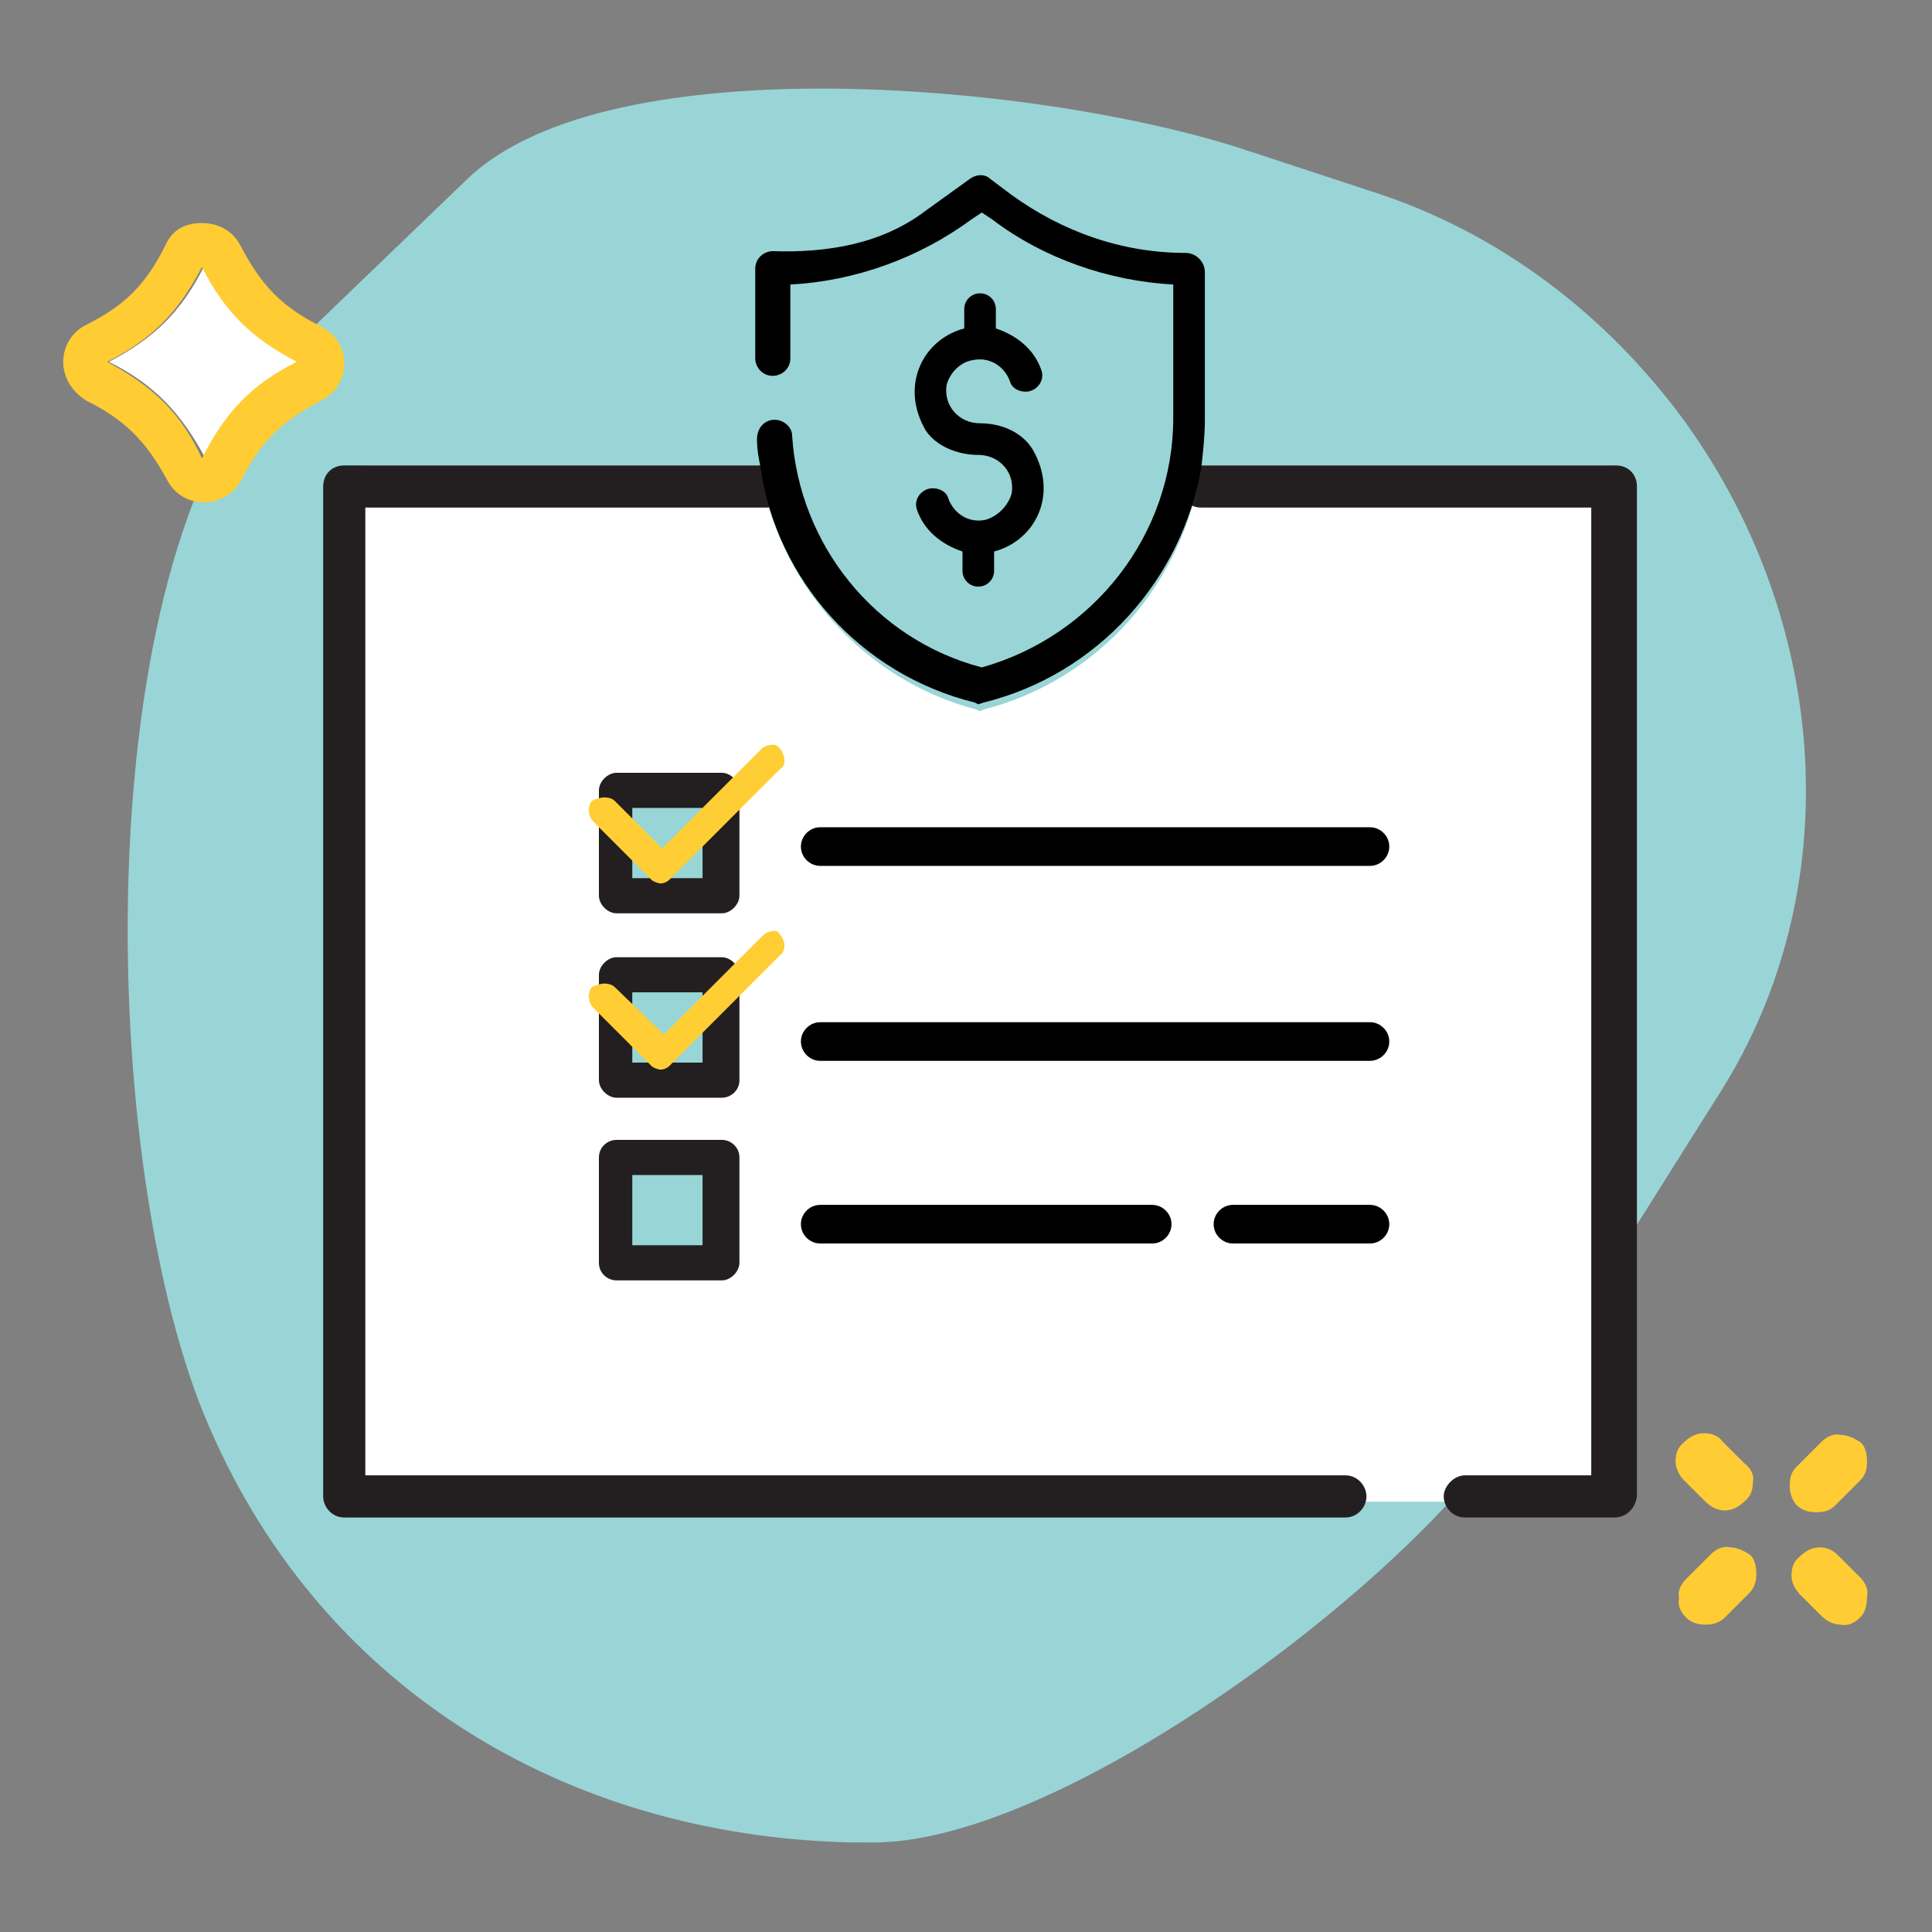
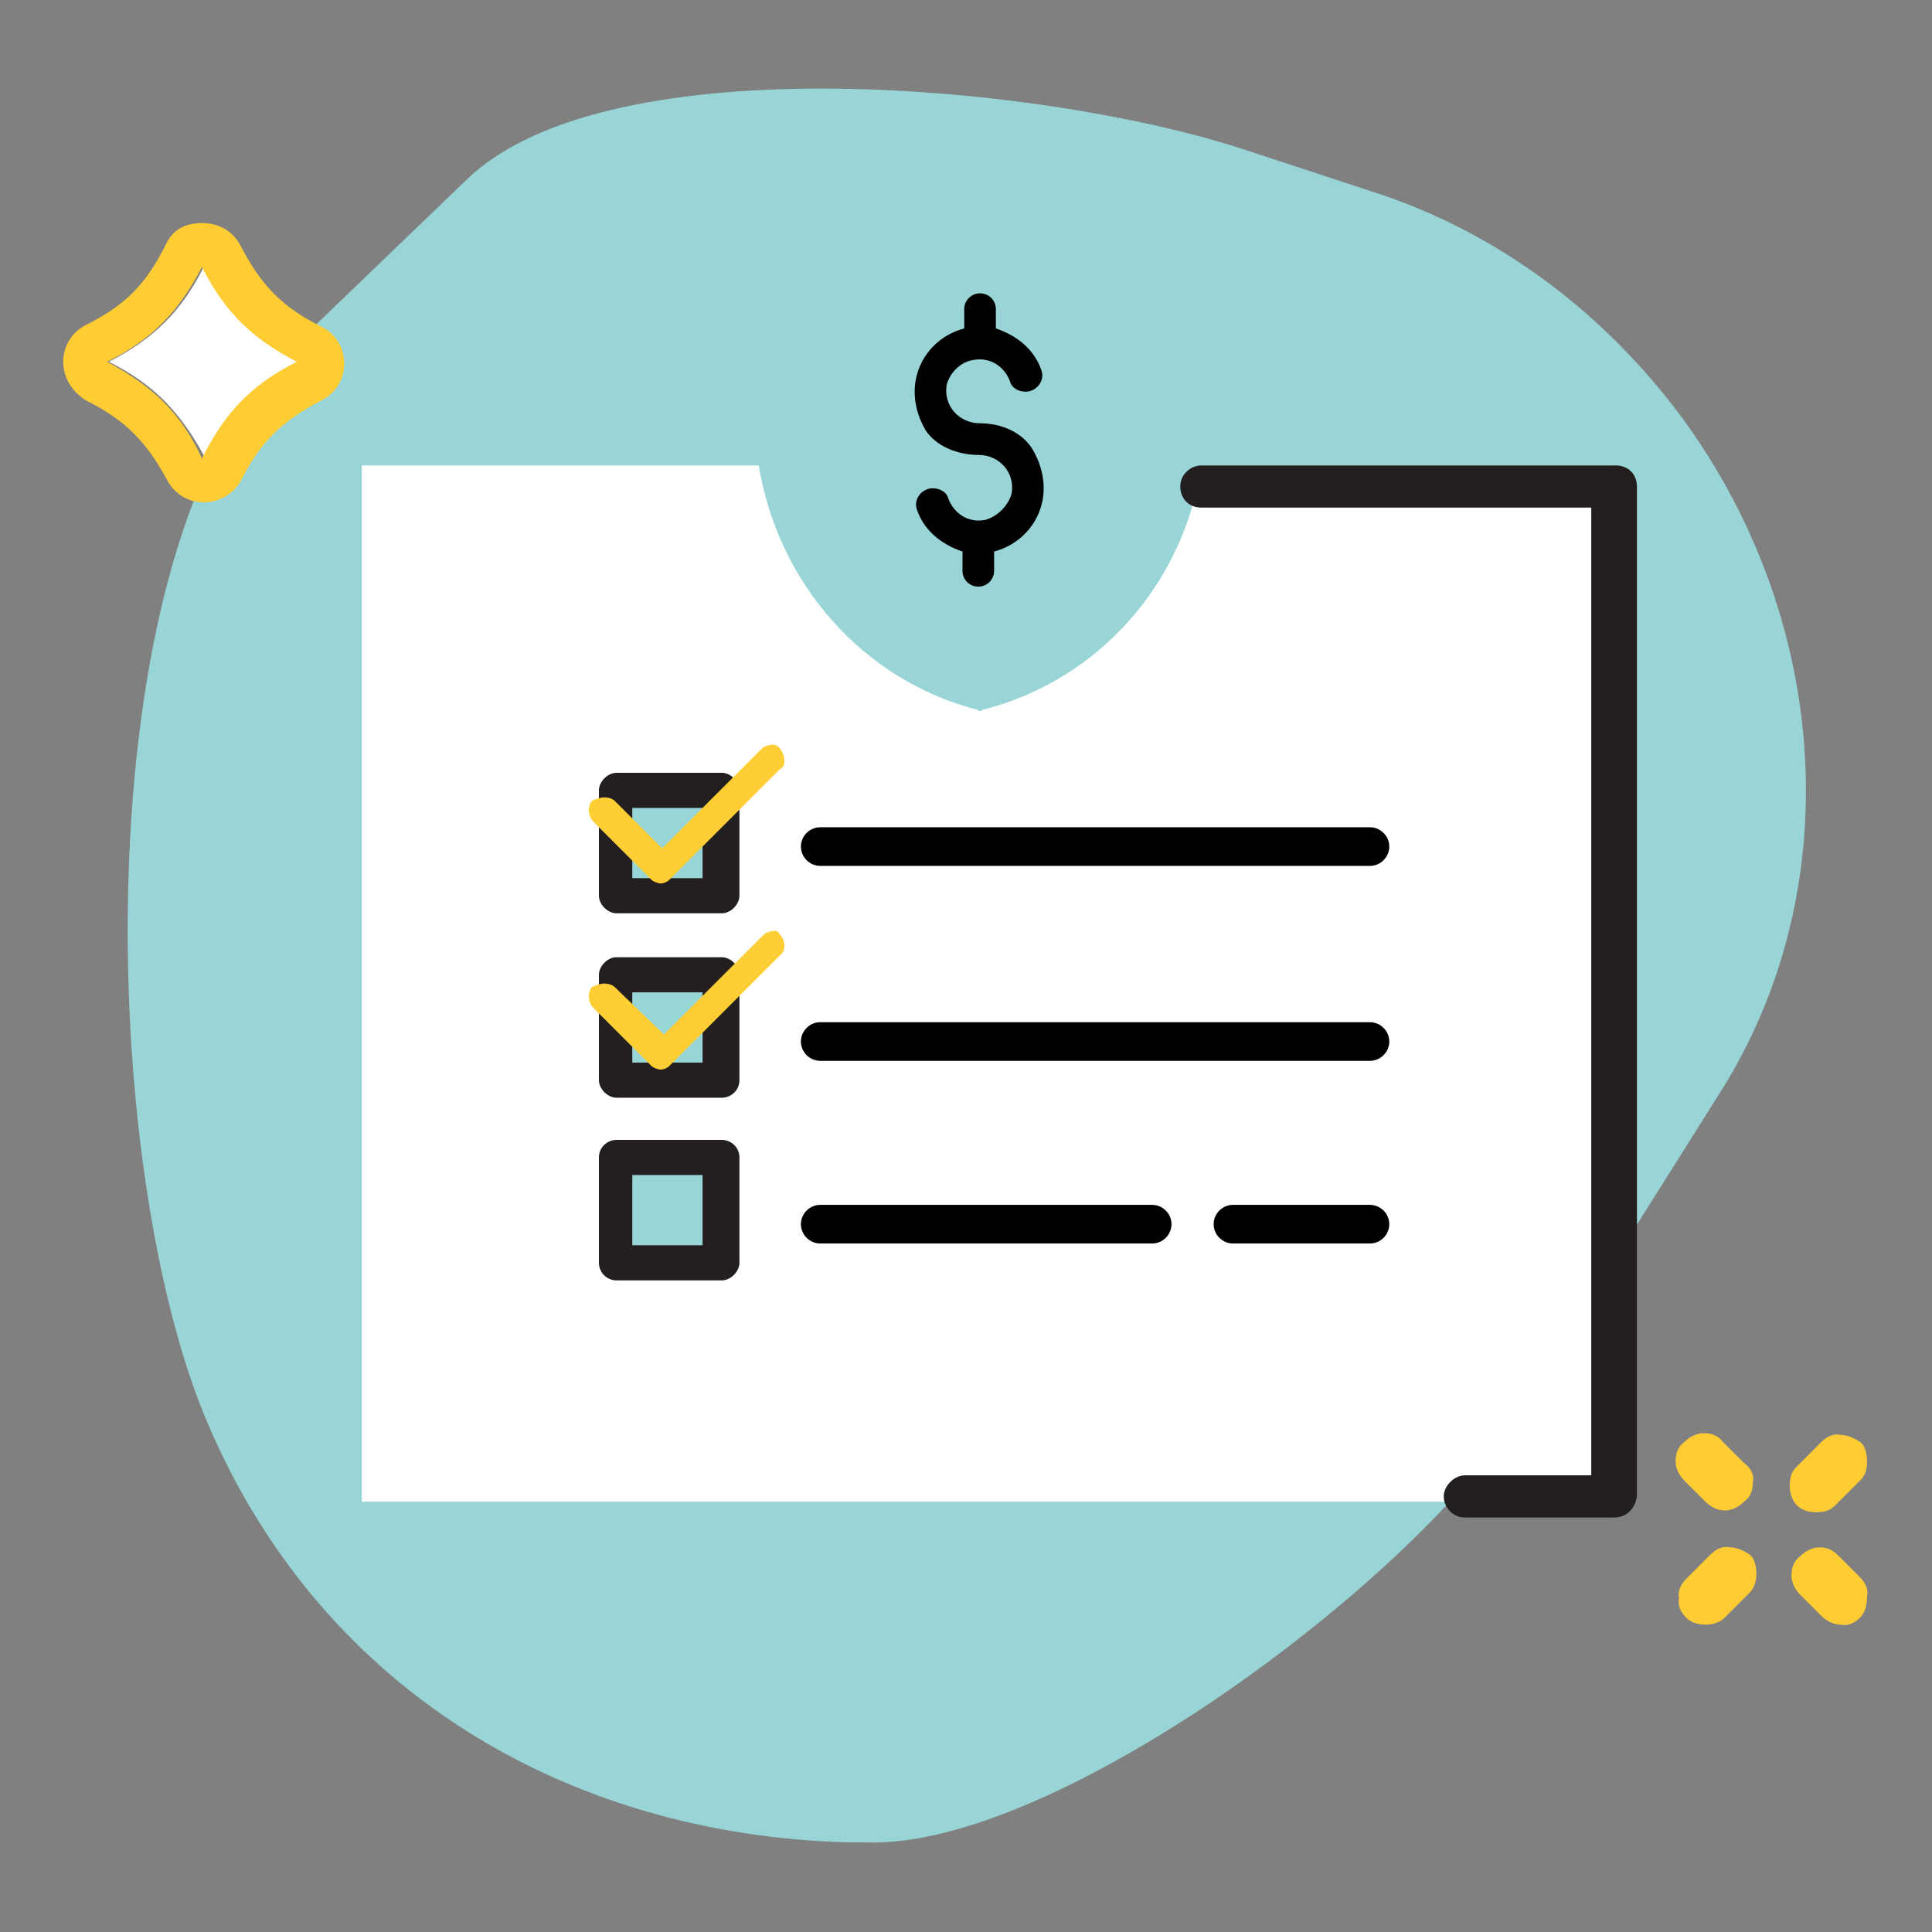
<svg xmlns="http://www.w3.org/2000/svg" version="1.1" id="Layer_2_00000168835052772052462890000018018624078017666729_" x="0px" y="0px" viewBox="0 0 110 110" style="enable-background:new 0 0 110 110;" xml:space="preserve">
  <rect x="0" y="0" width="110" height="110" fill="#808080" stroke="none" />
  <style type="text/css">
	.st0{fill:#99D5D6;}
	.st1{fill:#FFFFFF;}
	.st2{fill:#231F20;}
	.st3{fill:#98D5D6;}
	.st4{fill:#FFCE34;}
	.st5{fill-rule:evenodd;clip-rule:evenodd;fill:#FFCC33;}
	.st6{fill:#FFCC33;}
</style>
  <g id="Layer_1-2">
    <g>
      <path class="st0" d="M96,24.1L96,24.1c8.3,11.6,9.1,26.7,2,38L86.1,81c-5.7,9-25.9,24.2-36.7,23.9l-1,0    c-16.2-0.4-30.4-8.8-36.8-24.4l0,0C5.4,65.2,5,31,16.1,20.3l10.5-10.1c8.1-7.8,33.2-5.4,44.5-1.6l7,2.3    C85.3,13.2,91.5,17.9,96,24.1L96,24.1z" />
      <g>
        <path class="st1" d="M68.4,26.5c-1,6.7-5.8,12.2-12.4,13.9l-0.2,0.1l-0.2-0.1c-6.5-1.7-11.3-7.2-12.4-13.9H20.6v59h71.3V26.5     H68.4L68.4,26.5z" />
        <path d="M55.7,25.9c1.2,0,2.1,1,1.9,2.2c-0.2,0.7-0.8,1.3-1.5,1.5c-1,0.2-1.8-0.4-2.1-1.2c-0.1-0.4-0.5-0.6-0.9-0.6     c-0.6,0-1.1,0.6-0.9,1.2c0.4,1.2,1.4,2,2.6,2.4v1.1c0,0.5,0.4,0.9,0.9,0.9l0,0c0.5,0,0.9-0.4,0.9-0.9v-1.1     c2.3-0.6,3.7-3.2,2.2-5.8c-0.6-1-1.8-1.5-3-1.5c-1.2,0-2.1-1-1.9-2.2c0.2-0.7,0.8-1.3,1.5-1.4c1-0.2,1.8,0.4,2.1,1.2     c0.1,0.4,0.5,0.6,0.9,0.6l0,0c0.6,0,1.1-0.6,0.9-1.2c-0.4-1.2-1.4-2-2.6-2.4v-1.1c0-0.5-0.4-0.9-0.9-0.9l0,0     c-0.5,0-0.9,0.4-0.9,0.9v1.1c-2.3,0.6-3.7,3.2-2.2,5.8C53.3,25.4,54.5,25.9,55.7,25.9z" />
      </g>
      <path class="st2" d="M91.9,86.4h-8.5c-0.7,0-1.2-0.6-1.2-1.2s0.6-1.2,1.2-1.2h7.2V28.9H68.4c-0.7,0-1.2-0.5-1.2-1.2    s0.6-1.2,1.2-1.2h23.6c0.7,0,1.2,0.5,1.2,1.2v57.5C93.1,85.9,92.6,86.4,91.9,86.4z" />
-       <path class="st2" d="M76.6,86.4h-57c-0.7,0-1.2-0.6-1.2-1.2V27.7c0-0.7,0.5-1.2,1.2-1.2h24c0.7,0,1.2,0.5,1.2,1.2    s-0.5,1.2-1.2,1.2H20.8V84h55.8c0.7,0,1.2,0.6,1.2,1.2S77.3,86.4,76.6,86.4L76.6,86.4z" />
      <path d="M46.7,49.3H78c0.6,0,1.1-0.5,1.1-1.1s-0.5-1.1-1.1-1.1H46.7c-0.6,0-1.1,0.5-1.1,1.1S46.1,49.3,46.7,49.3z" />
      <path d="M46.7,60.4H78c0.6,0,1.1-0.5,1.1-1.1s-0.5-1.1-1.1-1.1H46.7c-0.6,0-1.1,0.5-1.1,1.1S46.1,60.4,46.7,60.4z" />
      <path d="M46.7,70.8h18.9c0.6,0,1.1-0.5,1.1-1.1s-0.5-1.1-1.1-1.1H46.7c-0.6,0-1.1,0.5-1.1,1.1S46.1,70.8,46.7,70.8z" />
      <path d="M70.2,70.8H78c0.6,0,1.1-0.5,1.1-1.1s-0.5-1.1-1.1-1.1h-7.8c-0.6,0-1.1,0.5-1.1,1.1S69.6,70.8,70.2,70.8z" />
      <g>
        <rect x="35" y="44.9" class="st3" width="6.1" height="6" />
        <path class="st2" d="M41.1,52h-6c-0.5,0-1-0.5-1-1v-6c0-0.5,0.5-1,1-1h6c0.5,0,1,0.5,1,1v6C42.1,51.5,41.6,52,41.1,52z M36,50h4     v-4h-4V50z" />
      </g>
      <path class="st4" d="M44.4,42.6c-0.1-0.1-0.2-0.2-0.4-0.2l0,0c-0.2,0-0.5,0.1-0.6,0.2l-5.7,5.7L35,45.6c-0.1-0.1-0.3-0.2-0.6-0.2    c-0.2,0-0.5,0.1-0.7,0.2c-0.2,0.2-0.3,0.8,0.1,1.2l3.3,3.3c0.1,0.1,0.4,0.2,0.5,0.2c0.2,0,0.4-0.1,0.5-0.2l6.3-6.3    C44.8,43.6,44.7,43,44.4,42.6L44.4,42.6z" />
      <g>
        <rect x="35" y="55.5" class="st3" width="6.1" height="6" />
        <path class="st2" d="M41.1,62.5h-6c-0.5,0-1-0.5-1-1v-6c0-0.5,0.5-1,1-1h6c0.5,0,1,0.5,1,1v6C42.1,62.1,41.6,62.5,41.1,62.5z      M36,60.5h4v-4h-4V60.5z" />
      </g>
      <path class="st4" d="M44.4,53.2C44.3,53,44.2,53,44.1,53l0,0c-0.2,0-0.5,0.1-0.6,0.2l-5.7,5.7L35,56.2c-0.1-0.1-0.3-0.2-0.6-0.2    c-0.2,0-0.5,0.1-0.7,0.2c-0.2,0.2-0.3,0.8,0.1,1.2l3.3,3.3c0.1,0.1,0.4,0.2,0.5,0.2c0.2,0,0.4-0.1,0.5-0.2l6.3-6.3    C44.8,54.1,44.7,53.5,44.4,53.2L44.4,53.2z" />
      <g>
        <rect x="35" y="65.8" class="st3" width="6.1" height="6.1" />
        <path class="st2" d="M41.1,72.9h-6c-0.5,0-1-0.4-1-1v-6c0-0.6,0.5-1,1-1h6c0.5,0,1,0.4,1,1v6C42.1,72.4,41.6,72.9,41.1,72.9z      M36,70.9h4v-4h-4V70.9z" />
      </g>
      <g>
        <path class="st5" d="M101.9,84.6c0-0.5,0.1-0.8,0.4-1.1l1.4-1.4c0.3-0.3,0.7-0.5,1.1-0.4c0.4,0,0.8,0.2,1.1,0.4s0.4,0.7,0.4,1.1     c0,0.5-0.1,0.8-0.4,1.1l-1.4,1.4c-0.3,0.3-0.6,0.4-1.1,0.4c-0.4,0-0.8-0.1-1.1-0.4C102.1,85.5,101.9,85.1,101.9,84.6L101.9,84.6z     " />
        <path class="st5" d="M99.8,84.4c0,0.4-0.1,0.8-0.5,1.1c-0.3,0.3-0.7,0.5-1.1,0.5c-0.4,0-0.8-0.2-1.1-0.5l-1.2-1.2     c-0.3-0.3-0.5-0.7-0.5-1.1c0-0.4,0.1-0.8,0.5-1.1c0.3-0.3,0.7-0.5,1.1-0.5c0.4,0,0.8,0.1,1.1,0.5l1.2,1.2     C99.7,83.6,99.9,84,99.8,84.4z" />
        <path class="st5" d="M96,89.9l1.4-1.4c0.3-0.3,0.7-0.5,1.1-0.4c0.4,0,0.8,0.2,1.1,0.4s0.4,0.7,0.4,1.1c0,0.4-0.1,0.8-0.4,1.1     l-1.4,1.4c-0.3,0.3-0.7,0.4-1.1,0.4c-0.4,0-0.8-0.1-1.1-0.4c-0.3-0.3-0.5-0.7-0.4-1.1C95.5,90.6,95.7,90.2,96,89.9L96,89.9z" />
        <path class="st5" d="M105.9,92.1c-0.3,0.3-0.7,0.5-1.1,0.4c-0.4,0-0.8-0.2-1.1-0.5l-1.2-1.2c-0.3-0.3-0.5-0.7-0.5-1.1     s0.1-0.8,0.5-1.1c0.3-0.3,0.7-0.5,1.1-0.5c0.5,0,0.8,0.2,1.1,0.5l1.2,1.2c0.3,0.3,0.5,0.7,0.4,1.1     C106.3,91.4,106.2,91.8,105.9,92.1z" />
      </g>
      <g>
        <path class="st1" d="M17,20.6L17,20.6c-2.6-1.3-4.1-2.9-5.4-5.4c-1.3,2.6-2.9,4.1-5.4,5.4c2.6,1.3,4.1,2.9,5.5,5.5     C12.9,23.5,14.4,22,17,20.6L17,20.6z" />
        <path class="st6" d="M13.7,27.4c1.1-2.2,2.3-3.4,4.6-4.6c0.8-0.4,1.3-1.2,1.3-2.1s-0.5-1.7-1.3-2.1c-2.2-1.1-3.4-2.3-4.6-4.6     c-0.4-0.8-1.2-1.3-2.2-1.3S9.8,13.1,9.4,14c-1.1,2.2-2.3,3.4-4.5,4.5c-0.8,0.4-1.3,1.2-1.3,2.1c0,0.9,0.5,1.7,1.3,2.2     c2.2,1.1,3.4,2.3,4.6,4.5c0.4,0.8,1.2,1.3,2.1,1.3S13.3,28.1,13.7,27.4L13.7,27.4z M6.1,20.6c2.6-1.3,4.1-2.9,5.4-5.4     c1.3,2.6,2.9,4.1,5.4,5.4l0,0c-2.6,1.3-4.1,2.9-5.4,5.5C10.3,23.5,8.7,22,6.1,20.6L6.1,20.6z" />
      </g>
-       <path d="M67.5,14.4c-3.6,0-7-1.2-9.9-3.3l-1.2-0.9c-0.3-0.3-0.8-0.3-1.2,0L52.7,12c-2.5,1.9-5.6,2.4-8.7,2.3c-0.5,0-1,0.4-1,1v5.1    c0,0.5,0.4,1,1,1l0,0c0.5,0,1-0.4,1-1v-4.2c3.7-0.2,7.3-1.5,10.3-3.7l0.6-0.4l0.6,0.4c2.9,2.2,6.6,3.5,10.3,3.7v7.6    c0,6.6-4.5,12.4-10.9,14.2c-6.1-1.6-10.4-7-10.8-13.2c0-0.5-0.5-0.9-1-0.9l0,0c-0.6,0-1,0.5-1,1.1s0.1,1.1,0.2,1.6    C44.2,33,49,38.4,55.5,40l0.2,0.1L56,40c6.5-1.6,11.3-7,12.4-13.4c0.1-0.9,0.2-1.8,0.2-2.7v-8.4C68.6,14.9,68.1,14.4,67.5,14.4    L67.5,14.4z" />
    </g>
  </g>
</svg>